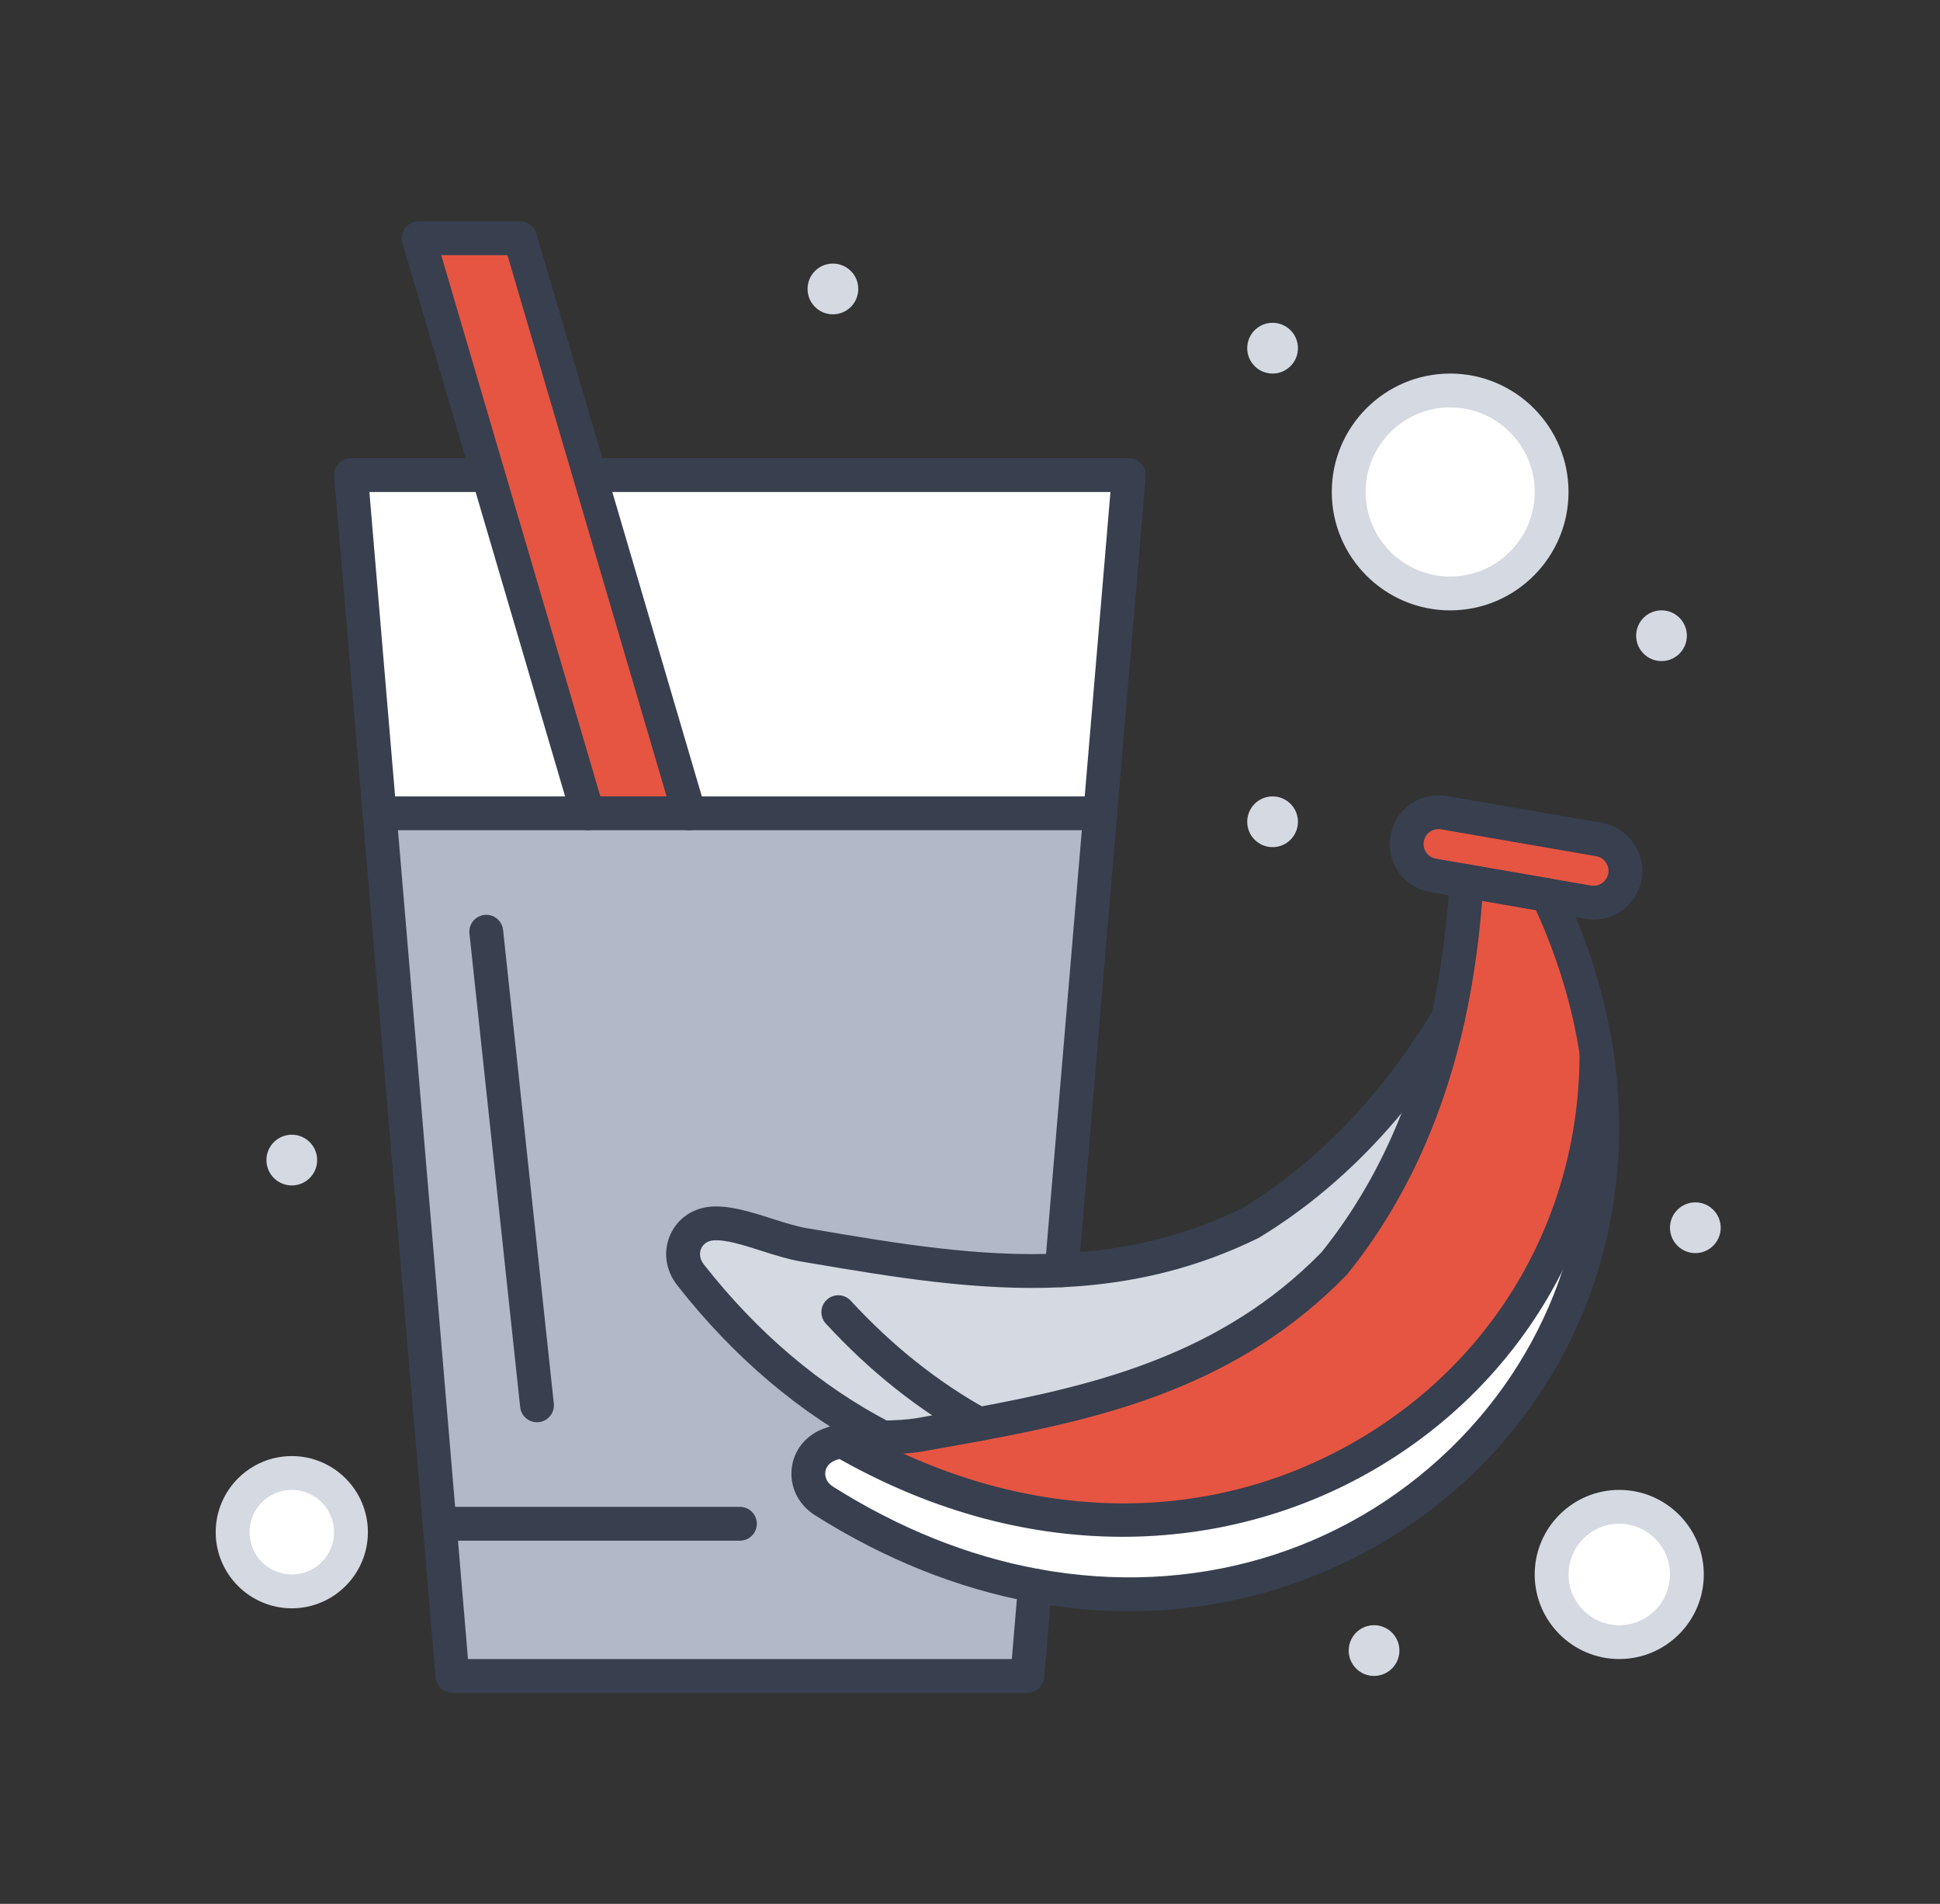
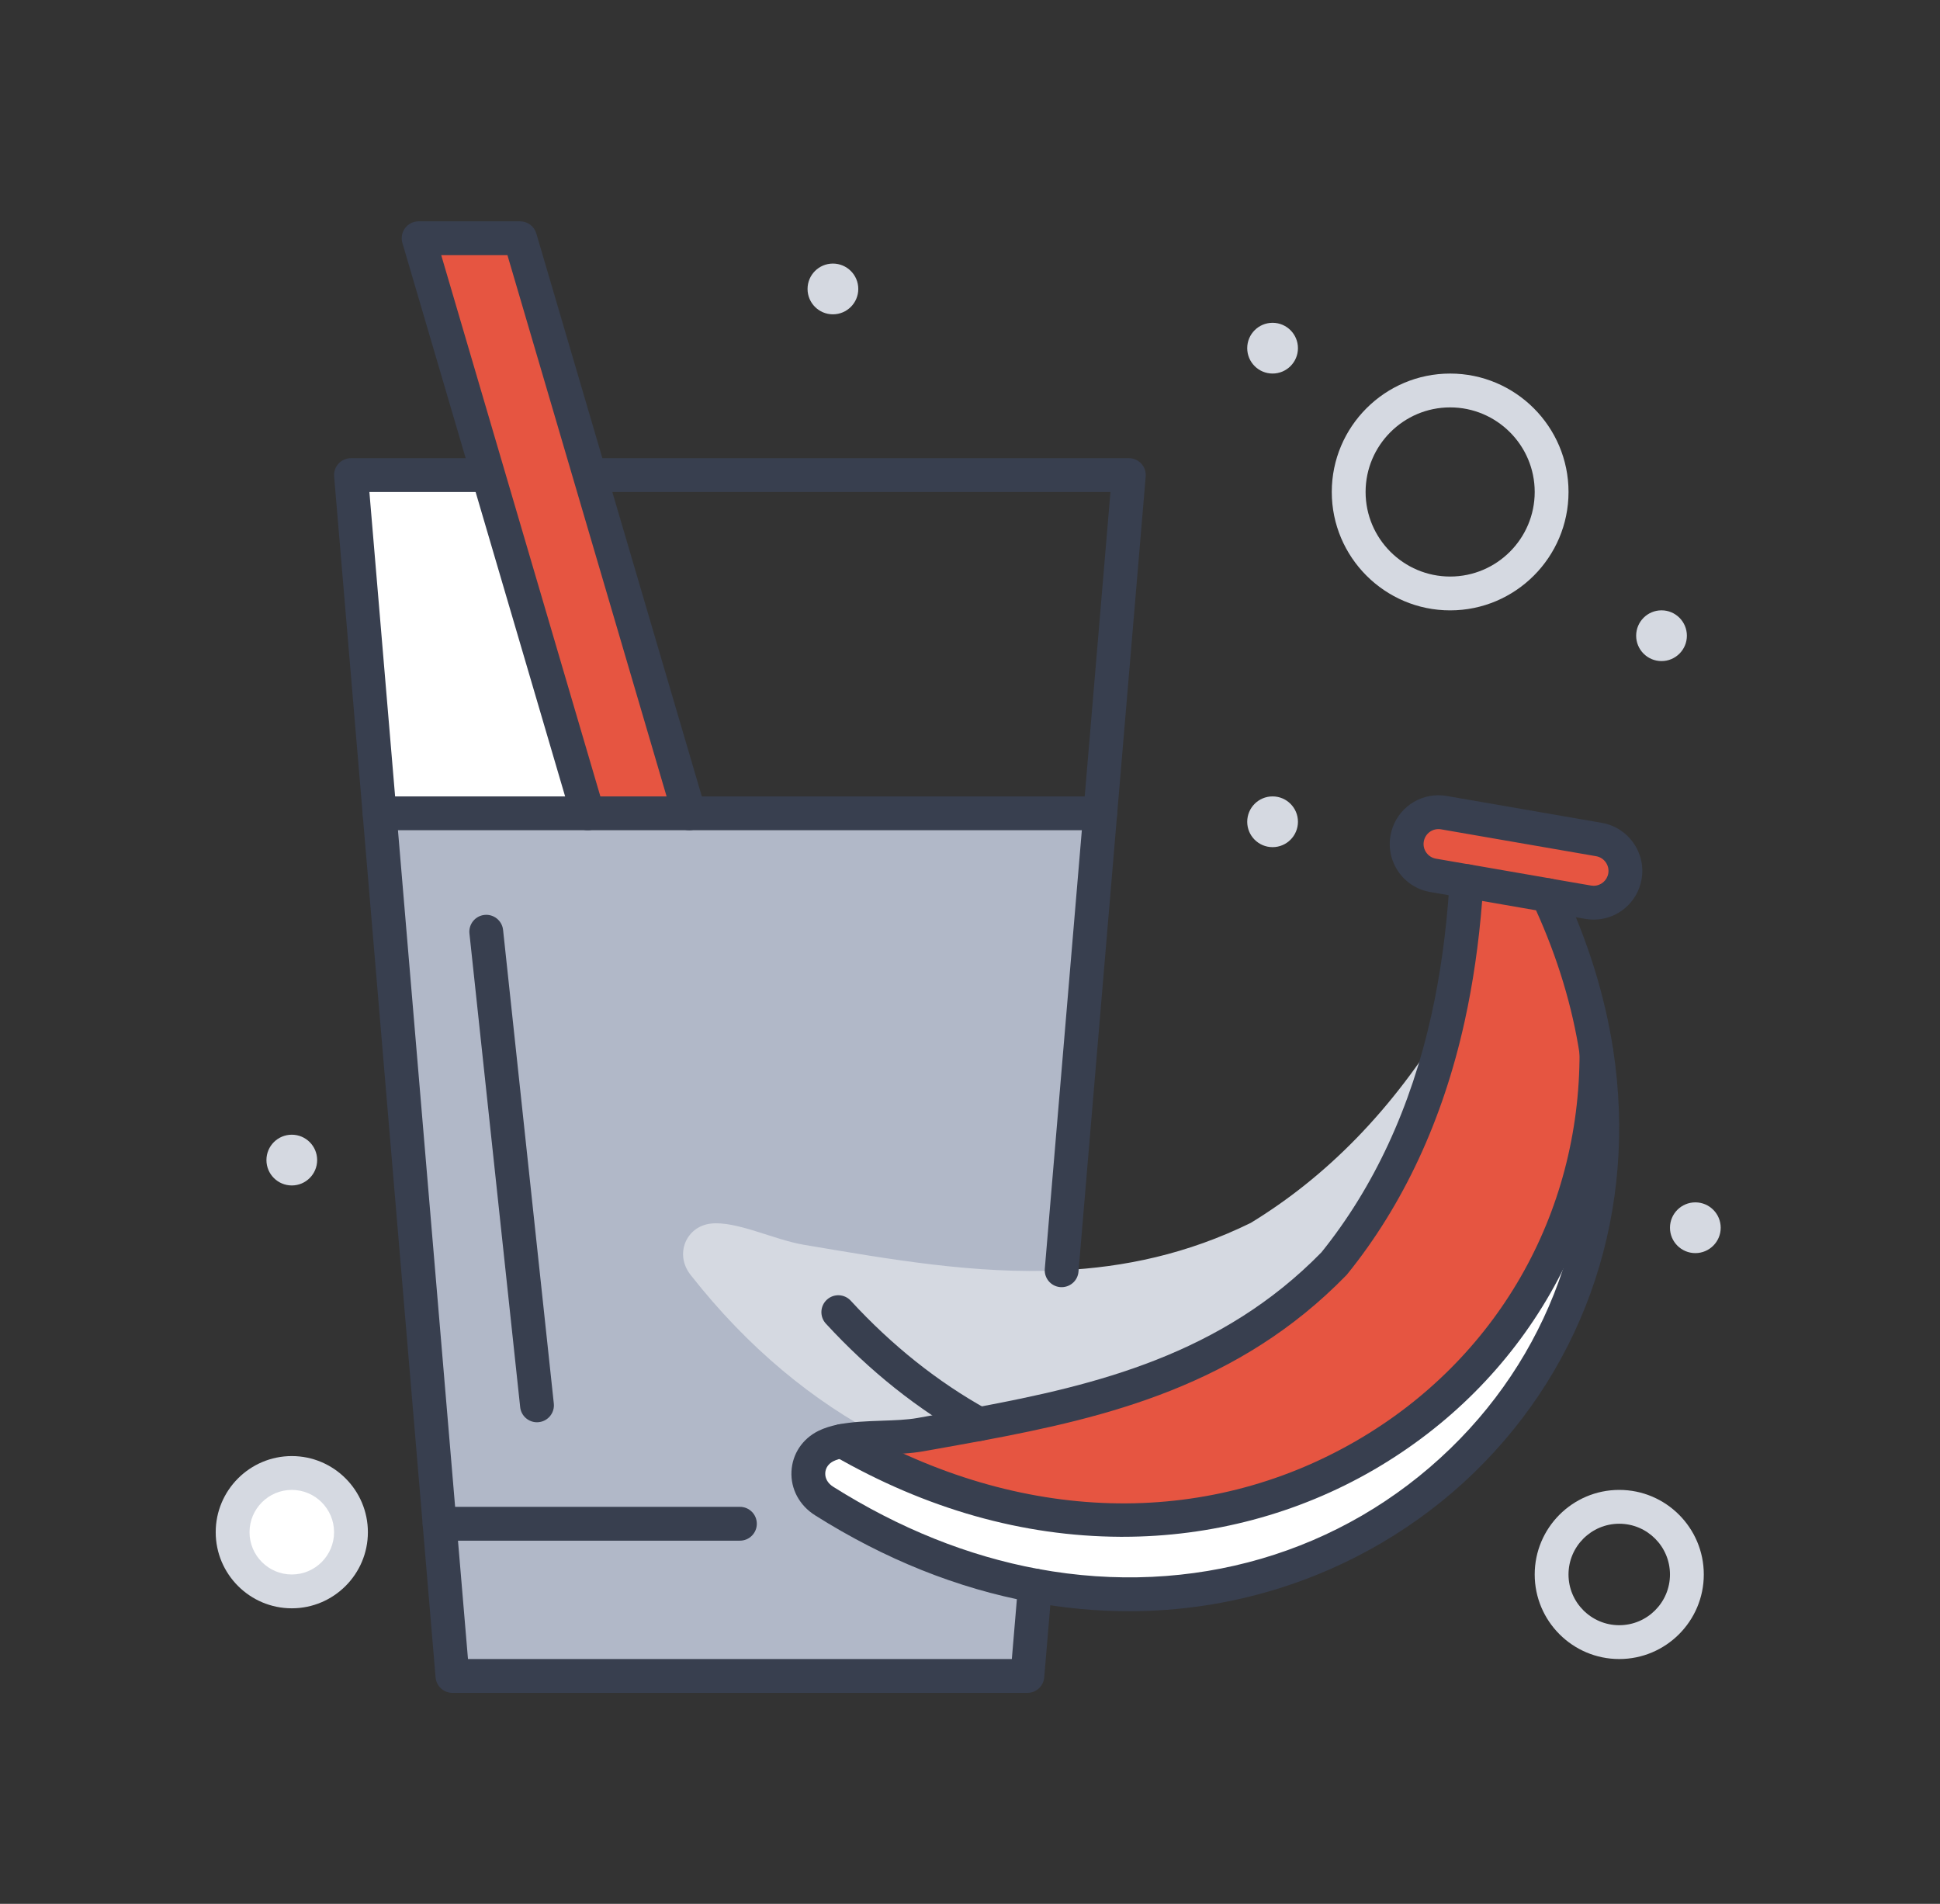
<svg xmlns="http://www.w3.org/2000/svg" width="106" height="104" viewBox="0 0 106 104" fill="none">
  <rect x="0" y="0" width="106" height="104" fill="#333333" stroke="none" />
  <path d="M56.136 91.552H24.721L24.019 83.236L20.739 44.43H32.113H37.657H60.116L56.136 91.552Z" fill="#B1B8C8" />
-   <path d="M88.474 82.312C90.514 82.312 92.17 83.966 92.17 86.008C92.17 88.05 90.514 89.704 88.474 89.704C86.432 89.704 84.778 88.05 84.778 86.008C84.778 83.966 86.432 82.312 88.474 82.312Z" fill="white" />
-   <path d="M79.235 21.328C82.295 21.328 84.778 23.81 84.778 26.872C84.778 29.934 82.295 32.416 79.235 32.416C76.173 32.416 73.691 29.934 73.691 26.872C73.691 23.81 76.173 21.328 79.235 21.328Z" fill="white" />
  <path d="M15.943 80.461C17.728 80.461 19.177 81.908 19.177 83.695C19.177 85.482 17.728 86.929 15.943 86.929C14.156 86.929 12.71 85.482 12.71 83.695C12.71 81.908 14.156 80.461 15.943 80.461Z" fill="white" />
  <path d="M92.632 65.68C93.397 65.68 94.018 66.301 94.018 67.066C94.018 67.831 93.397 68.452 92.632 68.452C91.866 68.452 91.246 67.831 91.246 67.066C91.246 66.301 91.866 65.68 92.632 65.68Z" fill="#D5D9E1" />
  <path d="M90.784 33.34C91.55 33.34 92.17 33.961 92.17 34.726C92.17 35.491 91.55 36.112 90.784 36.112C90.018 36.112 89.398 35.491 89.398 34.726C89.398 33.961 90.018 33.34 90.784 33.34Z" fill="#D5D9E1" />
  <path d="M87.369 45.858C88.316 46.023 88.949 46.923 88.785 47.869C88.637 48.713 87.905 49.308 87.076 49.308C86.978 49.308 86.878 49.299 86.776 49.282L84.564 48.9L80.166 48.137L78.3 47.813C77.353 47.649 76.72 46.749 76.884 45.805C77.032 44.96 77.766 44.363 78.594 44.363C78.691 44.363 78.793 44.373 78.893 44.389L87.369 45.858Z" fill="#E65541" />
  <path d="M87.232 57.504C89.978 75.501 74.424 89.915 56.551 86.614C52.763 85.916 48.873 84.421 45.03 81.996C43.806 81.226 43.921 79.588 45.129 78.992C45.384 78.866 45.682 78.779 46.005 78.716C66.216 90.347 87.273 76.809 87.229 57.504H87.232Z" fill="white" />
  <path d="M87.233 57.504H87.229C87.273 76.809 66.216 90.347 46.006 78.716C46.672 78.585 47.456 78.559 48.238 78.531C48.955 78.507 49.67 78.481 50.285 78.371C51.352 78.18 52.42 77.992 53.484 77.794H53.486C60.478 76.491 67.325 74.739 72.893 69.026C75.785 65.45 77.917 61.046 79.118 55.624V55.623C79.601 53.444 79.933 51.099 80.103 48.578C80.112 48.429 80.135 48.281 80.166 48.137L84.564 48.9C85.937 51.82 86.806 54.704 87.233 57.504Z" fill="#E65541" />
  <path d="M53.484 77.791C52.419 77.988 51.351 78.177 50.285 78.367C49.67 78.478 48.955 78.504 48.238 78.528C44.462 76.571 40.872 73.644 37.73 69.638C36.84 68.499 37.498 66.995 38.835 66.84C40.231 66.681 42.282 67.718 43.9 67.993C48.593 68.786 53.284 69.617 58.008 69.39C61.43 69.225 64.867 68.503 68.334 66.805C72.444 64.301 76.076 60.664 79.118 55.621C77.917 61.043 75.784 65.447 72.893 69.022C67.325 74.736 60.478 76.488 53.486 77.791C53.486 77.791 53.486 77.791 53.484 77.791Z" fill="#D5D9E1" />
-   <path d="M75.077 88.777C75.842 88.777 76.463 89.398 76.463 90.163C76.463 90.928 75.842 91.549 75.077 91.549C74.31 91.549 73.691 90.928 73.691 90.163C73.691 89.398 74.31 88.777 75.077 88.777Z" fill="#D5D9E1" />
  <path d="M69.533 17.633C70.298 17.633 70.919 18.254 70.919 19.019C70.919 19.784 70.298 20.405 69.533 20.405C68.766 20.405 68.147 19.784 68.147 19.019C68.147 18.254 68.766 17.633 69.533 17.633Z" fill="#D5D9E1" />
  <path d="M69.533 43.504C70.298 43.504 70.919 44.125 70.919 44.89C70.919 45.655 70.298 46.276 69.533 46.276C68.766 46.276 68.147 45.655 68.147 44.89C68.147 44.125 68.766 43.504 69.533 43.504Z" fill="#D5D9E1" />
-   <path d="M61.679 25.949L60.116 44.428H37.656L32.222 25.949H61.679Z" fill="white" />
  <path d="M45.51 14.398C46.275 14.398 46.896 15.019 46.896 15.784C46.896 16.549 46.275 17.17 45.51 17.17C44.743 17.17 44.124 16.549 44.124 15.784C44.124 15.019 44.743 14.398 45.51 14.398Z" fill="#D5D9E1" />
  <path d="M26.678 25.949L32.113 44.428H20.739L19.177 25.949H26.678Z" fill="white" />
  <path d="M15.944 61.984C16.709 61.984 17.329 62.605 17.329 63.37C17.329 64.135 16.709 64.756 15.944 64.756C15.177 64.756 14.558 64.135 14.558 63.37C14.558 62.605 15.177 61.984 15.944 61.984Z" fill="#D5D9E1" />
  <path d="M61.346 83.948C61.299 83.948 61.252 83.948 61.205 83.948C55.877 83.921 50.608 82.429 45.544 79.515C45.478 79.477 45.417 79.431 45.363 79.378C45.188 79.21 45.08 78.974 45.08 78.713C45.08 78.202 45.493 77.789 46.004 77.789C46.183 77.789 46.351 77.84 46.492 77.929C55.738 83.239 65.806 83.52 74.12 78.699C81.77 74.263 86.325 66.34 86.305 57.504C86.304 56.994 86.717 56.579 87.227 56.578H87.229C87.738 56.578 88.152 56.99 88.153 57.5C88.175 67.004 83.275 75.527 75.047 80.297C70.926 82.687 66.192 83.948 61.346 83.948Z" fill="#383F4F" />
  <path d="M53.483 78.717C53.332 78.717 53.178 78.679 53.036 78.6C50.167 77.011 47.505 74.892 45.124 72.303C44.779 71.928 44.803 71.343 45.179 70.998C45.555 70.652 46.139 70.677 46.484 71.052C48.731 73.495 51.236 75.491 53.932 76.984C54.379 77.232 54.54 77.794 54.292 78.24C54.123 78.545 53.808 78.717 53.483 78.717Z" fill="#383F4F" />
  <path d="M87.076 50.234C86.932 50.234 86.781 50.222 86.626 50.196L84.407 49.812C83.904 49.726 83.567 49.247 83.654 48.745C83.741 48.242 84.217 47.904 84.722 47.992L86.934 48.374C86.981 48.382 87.032 48.386 87.076 48.386C87.47 48.386 87.806 48.103 87.875 47.712C87.951 47.27 87.654 46.848 87.211 46.771L78.735 45.302C78.28 45.226 77.871 45.53 77.795 45.966C77.757 46.179 77.806 46.394 77.931 46.571C78.056 46.749 78.243 46.868 78.458 46.905L80.324 47.228C80.827 47.316 81.164 47.794 81.077 48.297C80.989 48.799 80.511 49.136 80.009 49.049L78.142 48.726C77.441 48.604 76.83 48.217 76.421 47.636C76.011 47.054 75.852 46.348 75.974 45.648C76.198 44.369 77.3 43.441 78.594 43.441C78.74 43.441 78.892 43.454 79.045 43.48L87.527 44.95C88.974 45.202 89.947 46.583 89.695 48.029C89.472 49.307 88.37 50.234 87.076 50.234Z" fill="#383F4F" />
  <path d="M60.117 45.355C60.091 45.355 60.065 45.354 60.039 45.352C59.53 45.309 59.153 44.861 59.196 44.353L60.674 26.875H20.183L21.66 44.353C21.703 44.861 21.325 45.308 20.817 45.351C20.306 45.393 19.861 45.017 19.818 44.508L18.257 26.029C18.235 25.771 18.322 25.517 18.497 25.326C18.672 25.136 18.919 25.027 19.177 25.027H61.68C61.938 25.027 62.185 25.136 62.36 25.326C62.535 25.517 62.622 25.772 62.6 26.029L61.037 44.508C60.996 44.991 60.592 45.355 60.117 45.355Z" fill="#383F4F" />
  <path d="M40.428 84.16H24.019C23.509 84.16 23.094 83.747 23.094 83.237C23.094 82.726 23.507 82.312 24.017 82.312H40.428C40.939 82.312 41.352 82.726 41.352 83.237C41.352 83.747 40.939 84.16 40.428 84.16Z" fill="#383F4F" />
  <path d="M15.944 87.855C13.651 87.855 11.786 85.989 11.786 83.697C11.786 81.404 13.651 79.539 15.944 79.539C18.236 79.539 20.101 81.404 20.101 83.697C20.101 85.989 18.236 87.855 15.944 87.855ZM15.944 81.387C14.67 81.387 13.634 82.423 13.634 83.697C13.634 84.971 14.67 86.007 15.944 86.007C17.217 86.007 18.253 84.971 18.253 83.697C18.253 82.423 17.217 81.387 15.944 81.387Z" fill="#D5D9E1" />
  <path d="M29.34 77.692C28.874 77.692 28.473 77.34 28.422 76.866L25.65 50.995C25.596 50.487 25.963 50.032 26.471 49.978C26.979 49.924 27.433 50.291 27.488 50.798L30.26 76.669C30.314 77.176 29.947 77.632 29.439 77.686C29.406 77.69 29.373 77.692 29.34 77.692Z" fill="#383F4F" />
  <path d="M61.687 88.014C59.935 88.014 58.166 87.85 56.384 87.521C52.329 86.774 48.343 85.177 44.537 82.776C43.678 82.235 43.196 81.336 43.246 80.37C43.295 79.419 43.846 78.593 44.721 78.161C45.033 78.008 45.395 77.892 45.83 77.808C46.554 77.665 47.372 77.636 48.162 77.608L48.205 77.606C48.84 77.585 49.558 77.561 50.122 77.46L50.724 77.352C51.588 77.198 52.453 77.044 53.315 76.884C53.323 76.882 53.331 76.881 53.34 76.88C59.89 75.659 66.74 73.995 72.201 68.41C75.068 64.854 77.09 60.493 78.211 55.447C78.213 55.439 78.215 55.43 78.216 55.421C78.693 53.268 79.018 50.945 79.181 48.515C79.193 48.331 79.221 48.136 79.263 47.938C79.369 47.455 79.836 47.14 80.324 47.225L84.722 47.988C85.019 48.039 85.272 48.232 85.4 48.505C86.77 51.418 87.694 54.398 88.146 57.363C89.473 66.061 86.7 74.476 80.536 80.45C77.517 83.376 73.779 85.577 69.725 86.815C67.111 87.614 64.421 88.014 61.687 88.014ZM53.63 78.705C52.771 78.865 51.909 79.018 51.047 79.172L50.448 79.278C49.754 79.403 48.965 79.43 48.269 79.453L48.227 79.454C47.509 79.48 46.767 79.507 46.184 79.621C45.914 79.673 45.698 79.74 45.538 79.818C45.269 79.952 45.105 80.187 45.091 80.465C45.076 80.758 45.233 81.03 45.522 81.213C49.129 83.488 52.896 84.999 56.719 85.704C65.123 87.255 73.335 84.857 79.251 79.123C84.979 73.571 87.555 65.741 86.319 57.642C85.916 54.999 85.113 52.339 83.928 49.726L80.983 49.215C80.803 51.523 80.482 53.732 80.026 55.796C80.024 55.805 80.022 55.814 80.02 55.823C78.835 61.176 76.678 65.813 73.611 69.605C73.593 69.627 73.574 69.648 73.554 69.669C67.704 75.672 60.516 77.423 53.655 78.701C53.647 78.702 53.638 78.704 53.63 78.705Z" fill="#383F4F" />
-   <path d="M48.237 79.455C48.094 79.455 47.949 79.422 47.813 79.351C43.741 77.241 40.105 74.165 37.004 70.21C36.377 69.41 36.226 68.399 36.599 67.506C36.966 66.628 37.762 66.037 38.729 65.925C39.783 65.805 40.996 66.192 42.17 66.567C42.85 66.784 43.493 66.989 44.056 67.085L44.55 67.169C48.953 67.914 53.505 68.685 57.963 68.47C61.587 68.296 64.834 67.487 67.889 65.996C71.978 63.497 75.485 59.853 78.316 55.166C78.475 54.887 78.775 54.699 79.119 54.699C79.629 54.699 80.043 55.112 80.043 55.622V55.624C80.043 55.792 79.997 55.957 79.91 56.101C76.913 61.069 73.18 64.937 68.815 67.597C68.791 67.611 68.766 67.625 68.741 67.637C65.444 69.252 61.947 70.129 58.052 70.316C53.395 70.541 48.742 69.753 44.242 68.991L43.747 68.907C43.055 68.789 42.319 68.555 41.608 68.328C40.62 68.012 39.599 67.686 38.94 67.761C38.644 67.795 38.412 67.962 38.304 68.219C38.191 68.491 38.247 68.801 38.458 69.071C41.395 72.816 44.828 75.723 48.663 77.711C49.116 77.945 49.293 78.503 49.059 78.956C48.894 79.273 48.571 79.455 48.237 79.455Z" fill="#383F4F" />
  <path d="M79.235 33.342C75.668 33.342 72.767 30.44 72.767 26.874C72.767 23.308 75.668 20.406 79.235 20.406C82.801 20.406 85.703 23.308 85.703 26.874C85.703 30.44 82.801 33.342 79.235 33.342ZM79.235 22.254C76.688 22.254 74.615 24.327 74.615 26.874C74.615 29.421 76.688 31.494 79.235 31.494C81.782 31.494 83.855 29.421 83.855 26.874C83.855 24.327 81.782 22.254 79.235 22.254Z" fill="#D5D9E1" />
  <path d="M88.474 90.626C85.927 90.626 83.855 88.554 83.855 86.007C83.855 83.459 85.927 81.387 88.474 81.387C91.022 81.387 93.094 83.459 93.094 86.007C93.094 88.554 91.022 90.626 88.474 90.626ZM88.474 83.235C86.946 83.235 85.702 84.478 85.702 86.007C85.702 87.535 86.946 88.778 88.474 88.778C90.003 88.778 91.246 87.535 91.246 86.007C91.246 84.478 90.003 83.235 88.474 83.235Z" fill="#D5D9E1" />
  <path d="M28.417 13.012H22.873C23.279 14.393 31.863 43.575 32.113 44.426H37.656C37.406 43.575 28.823 14.393 28.417 13.012Z" fill="#E65541" />
  <path d="M37.656 45.353C37.257 45.353 36.889 45.092 36.77 44.689L27.726 13.938H24.108L32.999 44.168C33.143 44.657 32.863 45.171 32.373 45.315C31.883 45.459 31.37 45.179 31.226 44.689L21.987 13.274C21.905 12.995 21.959 12.693 22.133 12.46C22.308 12.227 22.582 12.09 22.873 12.09H28.417C28.827 12.09 29.188 12.36 29.303 12.753L38.543 44.168C38.687 44.657 38.407 45.171 37.917 45.315C37.83 45.341 37.742 45.353 37.656 45.353Z" fill="#383F4F" />
  <path d="M56.136 92.474H24.721C24.241 92.474 23.84 92.106 23.8 91.628L19.818 44.506C19.796 44.248 19.883 43.993 20.058 43.803C20.233 43.612 20.48 43.504 20.739 43.504H60.116C60.375 43.504 60.621 43.612 60.797 43.803C60.972 43.993 61.059 44.248 61.037 44.506L58.928 69.467C58.886 69.976 58.438 70.35 57.93 70.31C57.422 70.268 57.044 69.82 57.087 69.312L59.111 45.352H21.744L25.57 90.626H55.286L55.631 86.534C55.674 86.026 56.122 85.651 56.629 85.691C57.138 85.734 57.515 86.182 57.472 86.69L57.056 91.627C57.016 92.106 56.616 92.474 56.136 92.474Z" fill="#383F4F" />
</svg>